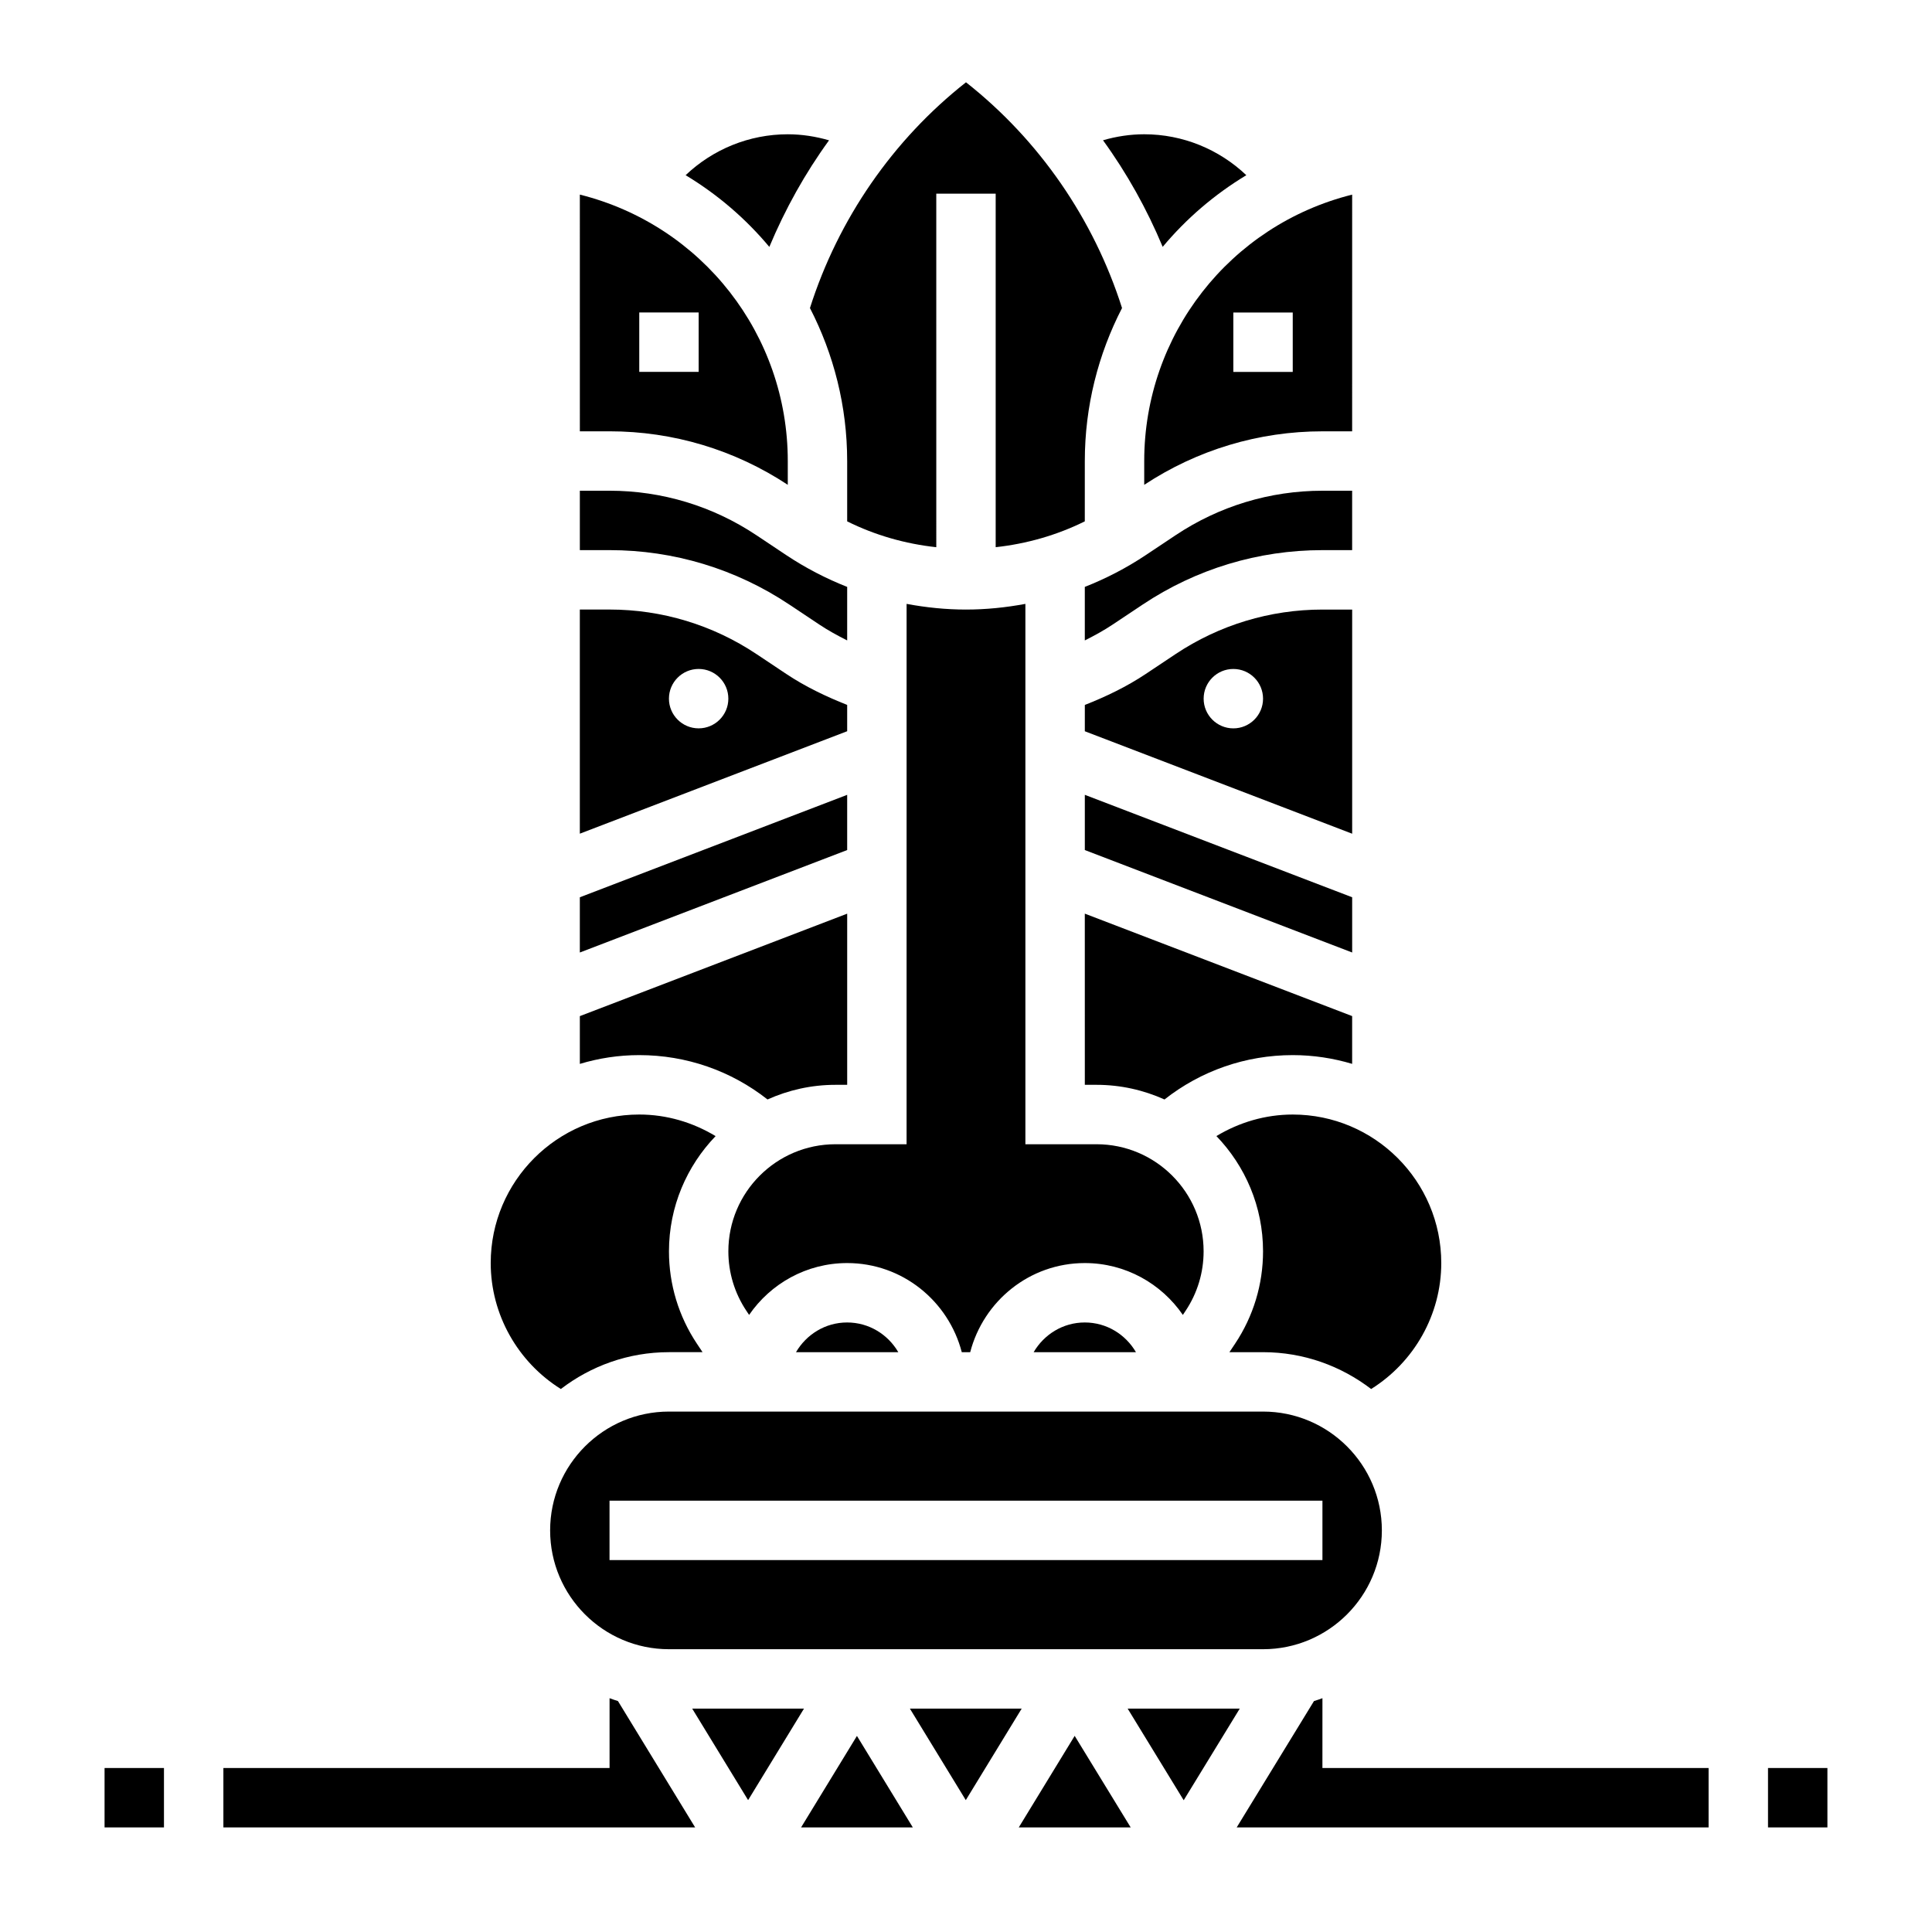
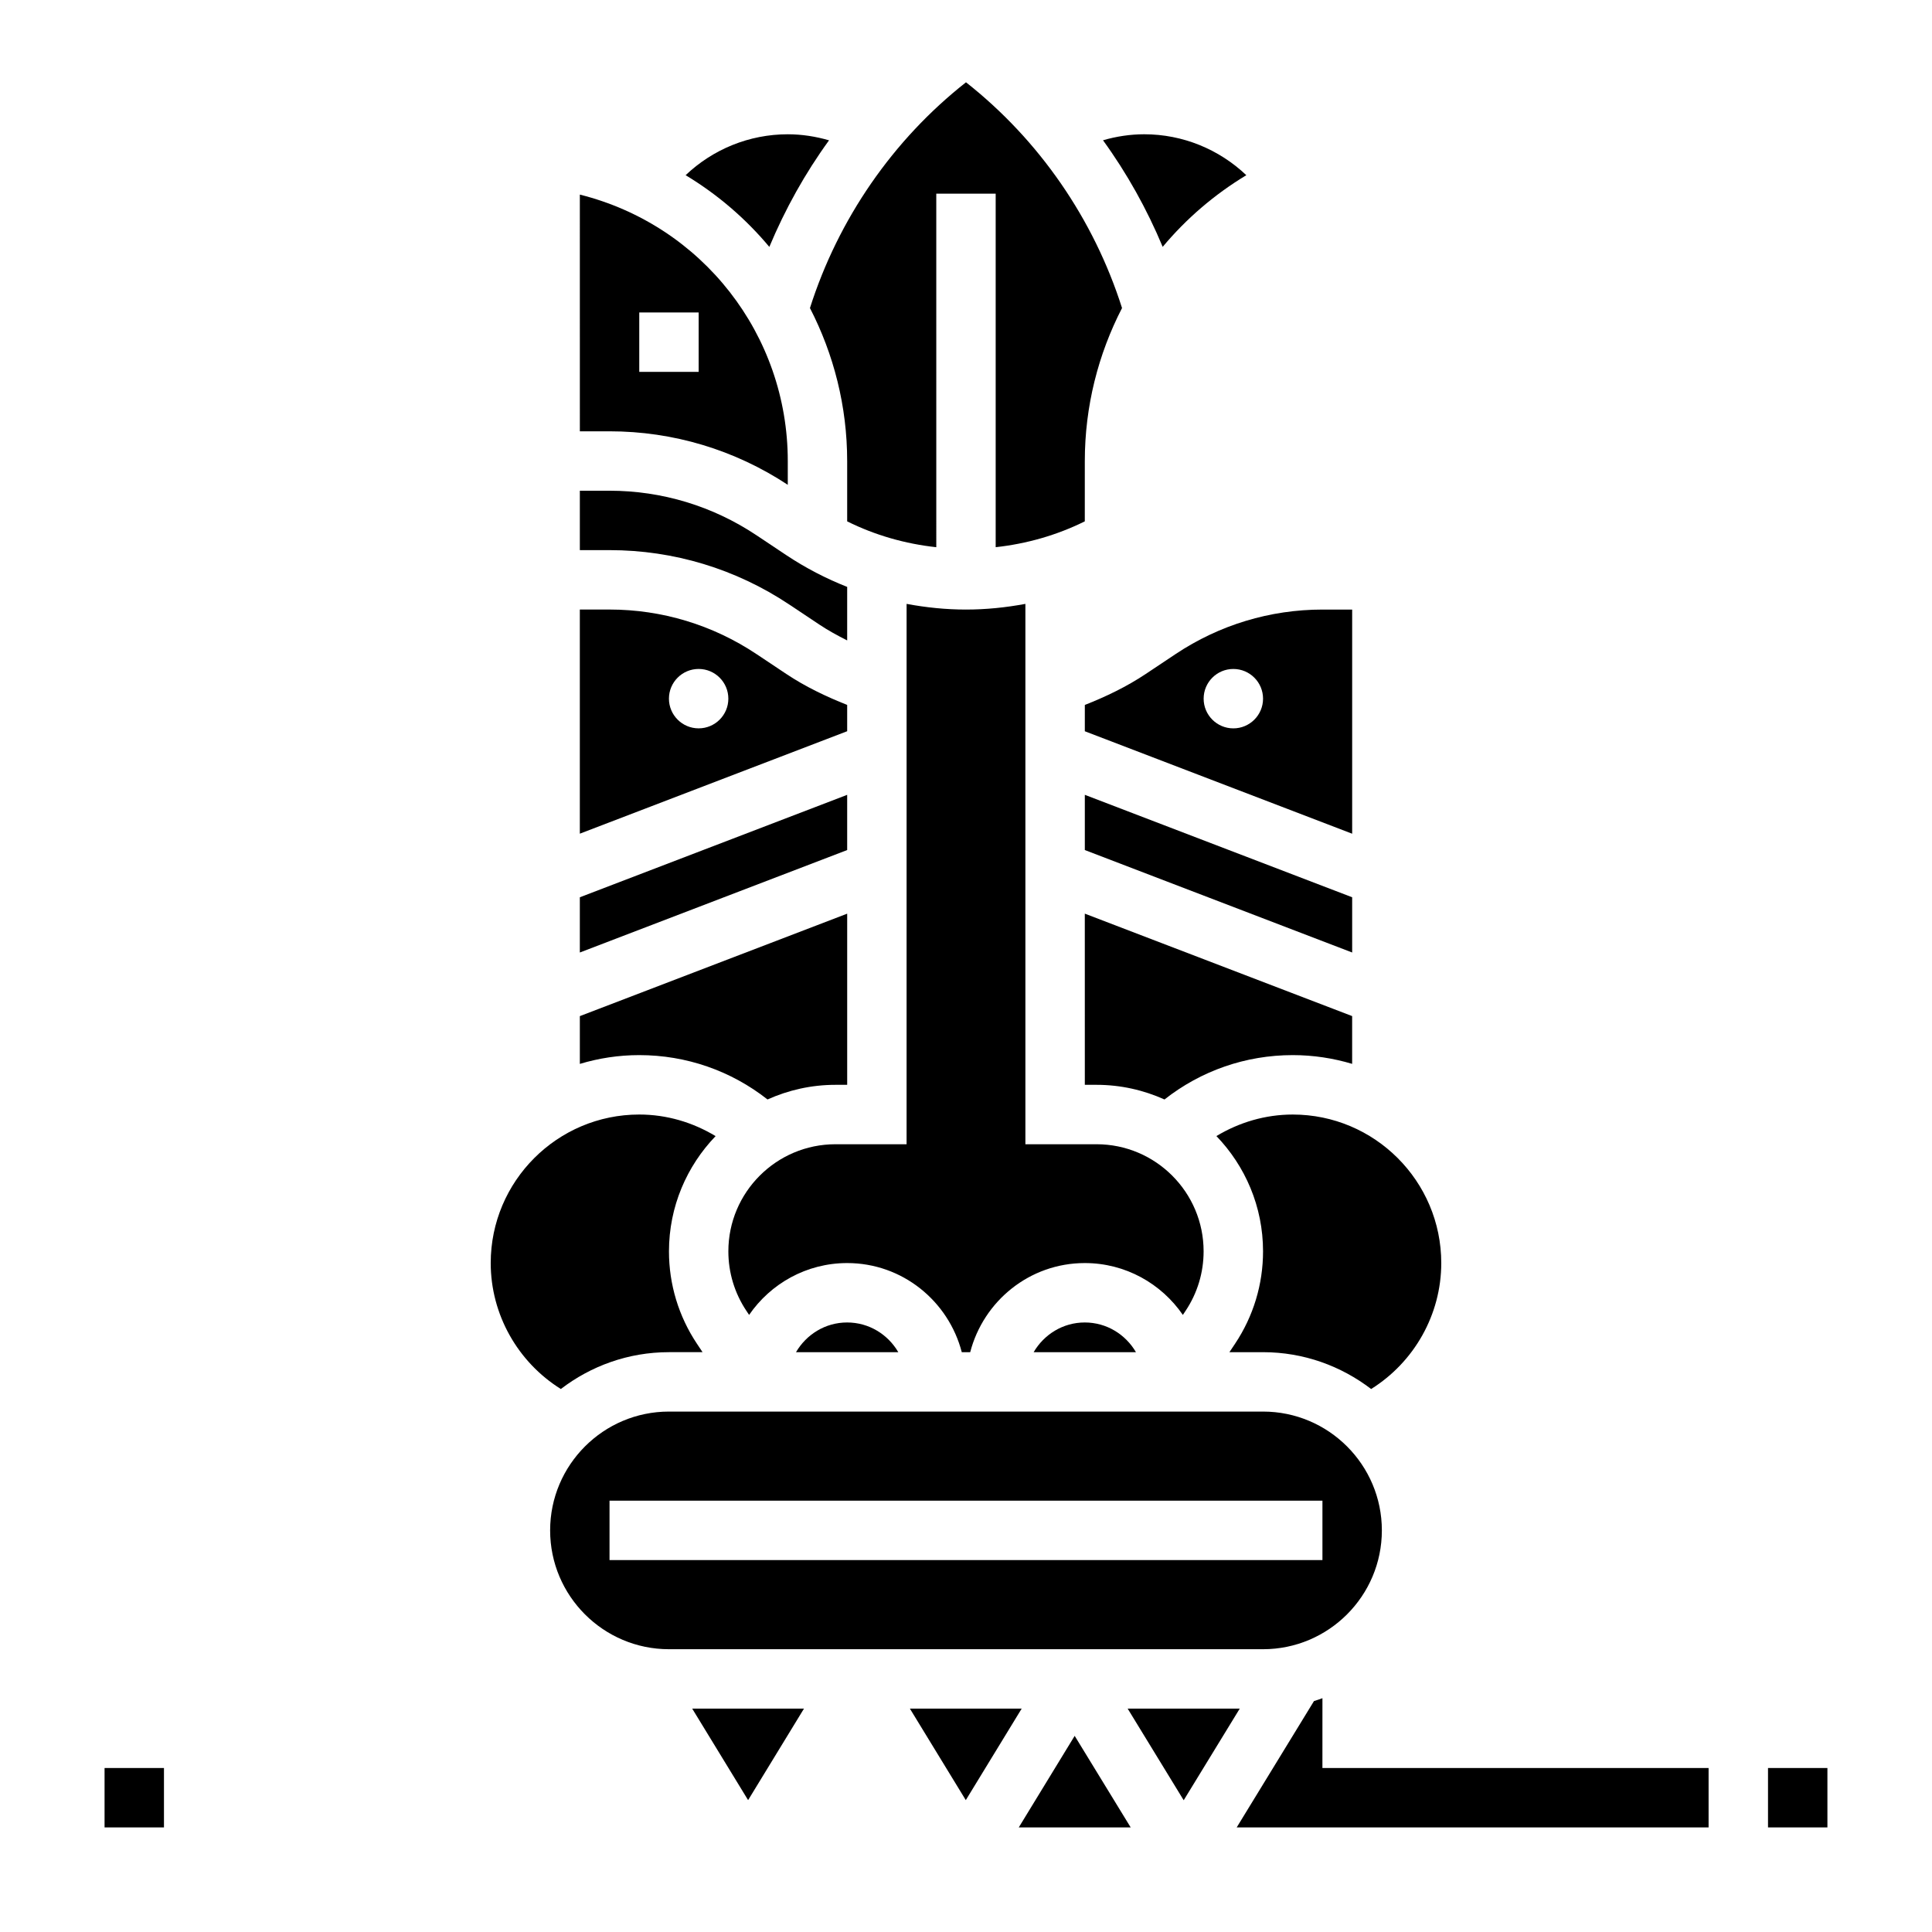
<svg xmlns="http://www.w3.org/2000/svg" fill="#000000" width="800px" height="800px" version="1.1" viewBox="144 144 512 512">
  <g>
    <path d="m171.71 612.54h15.742v15.742h-15.742z" />
    <path d="m612.54 612.54h15.742v15.742h-15.742z" />
-     <path d="m447.23 266.18v6.305c14.066-9.273 30.387-14.18 47.23-14.18h7.871l0.004-62.73c-32.441 8.117-55.105 37.148-55.105 70.605zm23.617-39.363h15.742v15.742h-15.742z" />
    <path d="m474.29 190.43c-7.234-6.871-16.852-10.848-27.055-10.848-3.715 0-7.391 0.566-10.926 1.59 6.352 8.754 11.637 18.246 15.816 28.246 6.242-7.465 13.703-13.887 22.164-18.988z" />
-     <path d="m494.46 289.79h7.871v-15.742h-7.871c-13.887 0-27.34 4.078-38.895 11.777l-7.934 5.289c-5.102 3.402-10.516 6.203-16.145 8.422v14.184c2.543-1.273 5.039-2.644 7.406-4.219l7.934-5.289c14.156-9.438 30.633-14.422 47.633-14.422z" />
    <path d="m347.88 209.43c4.188-10.004 9.469-19.5 15.824-28.246-3.547-1.023-7.223-1.598-10.938-1.598-10.211 0-19.828 3.969-27.07 10.84 8.469 5.102 15.941 11.531 22.184 19.004z" />
    <path d="m368.51 266.18v15.988c7.43 3.691 15.43 5.961 23.617 6.848l-0.004-93.688h15.742v93.684c8.188-0.898 16.184-3.164 23.617-6.848l0.004-15.984c0-14.516 3.559-28.316 9.863-40.547-7.488-23.559-21.949-44.543-41.352-59.824-19.406 15.281-33.859 36.266-41.352 59.828 6.305 12.234 9.863 26.031 9.863 40.543z" />
    <path d="m352.77 272.48v-6.305c0-33.449-22.656-62.48-55.105-70.605l0.004 62.73h7.871c16.844 0 33.164 4.906 47.23 14.18zm-39.359-45.668h15.742v15.742h-15.742z" />
    <path d="m354.95 502.34h27.109c-2.731-4.684-7.754-7.871-13.555-7.871-5.801-0.004-10.82 3.188-13.555 7.871z" />
    <path d="m417.93 502.34h27.109c-2.731-4.684-7.754-7.871-13.555-7.871-5.801-0.004-10.82 3.188-13.555 7.871z" />
    <path d="m400 305.54c-5.32 0-10.578-0.543-15.742-1.504l-0.004 143.2h-18.852c-15.652 0-28.379 12.73-28.379 28.379 0 5.621 1.645 11.066 4.762 15.742l0.738 1.109c5.684-8.277 15.203-13.742 25.988-13.742 14.633 0 26.852 10.078 30.371 23.617h2.234c3.519-13.539 15.734-23.617 30.371-23.617 10.785 0 20.301 5.465 25.984 13.746l0.738-1.109c3.117-4.676 4.762-10.125 4.762-15.742 0.004-15.652-12.727-28.383-28.375-28.383h-18.855v-143.2c-5.164 0.961-10.422 1.504-15.742 1.504z" />
    <path d="m353.17 304.21 7.934 5.289c2.371 1.582 4.871 2.945 7.406 4.219v-14.184c-5.621-2.219-11.035-5.023-16.145-8.422l-7.934-5.289c-11.555-7.699-25.008-11.777-38.895-11.777h-7.871v15.742h7.871c17.004 0 33.48 4.984 47.633 14.422z" />
    <path d="m431.49 337.79 70.848 27.152v-59.402h-7.871c-13.887 0-27.34 4.078-38.895 11.777l-7.934 5.289c-5.047 3.363-10.508 5.992-16.145 8.211zm39.359-16.508c4.344 0 7.871 3.527 7.871 7.871s-3.527 7.871-7.871 7.871-7.871-3.527-7.871-7.871 3.523-7.871 7.871-7.871z" />
    <path d="m431.49 431.49h3.109c6.414 0 12.5 1.41 18.004 3.883 9.664-7.609 21.527-11.758 33.988-11.758 5.473 0 10.754 0.828 15.742 2.32v-12.66l-70.848-27.152z" />
    <path d="m431.49 369.27 70.848 27.152v-14.637l-70.848-27.148z" />
    <path d="m385.13 596.8 14.816 24.254 14.812-24.254z" />
    <path d="m466.36 445.07c7.637 7.934 12.359 18.695 12.359 30.543 0 8.738-2.559 17.199-7.406 24.473l-1.504 2.254h8.91c10.777 0 20.688 3.668 28.645 9.762 11.41-7.125 18.586-19.73 18.586-33.379 0-21.703-17.656-39.359-39.359-39.359-7.242 0-14.16 2.055-20.23 5.707z" />
    <path d="m413.98 628.29h29.668l-14.848-24.27z" />
-     <path d="m356.29 628.29h29.621l-14.812-24.254z" />
    <path d="m442.84 596.8 14.852 24.285 14.855-24.285z" />
    <path d="m494.46 594.04c-0.746 0.27-1.488 0.535-2.242 0.762l-20.484 33.484h125.06v-15.742l-102.34-0.004z" />
    <path d="m327.44 596.8 14.816 24.254 14.809-24.254z" />
    <path d="m347.4 435.37c5.508-2.473 11.586-3.879 18.004-3.879h3.109v-45.359l-70.848 27.152v12.66c4.988-1.5 10.27-2.328 15.742-2.328 12.461 0 24.324 4.148 33.992 11.754z" />
    <path d="m368.51 354.64-70.848 27.148v14.637l70.848-27.152z" />
    <path d="m289.79 549.57c0 17.367 14.121 31.488 31.488 31.488h157.44c17.367 0 31.488-14.121 31.488-31.488 0-17.367-14.121-31.488-31.488-31.488h-157.44c-17.363 0-31.488 14.125-31.488 31.488zm204.67-7.871v15.742h-188.93v-15.742z" />
-     <path d="m305.54 594.04v18.5h-102.34v15.742h125.02l-20.453-33.48c-0.754-0.227-1.496-0.5-2.234-0.762z" />
    <path d="m368.51 330.81c-5.629-2.227-11.098-4.848-16.145-8.211l-7.934-5.289c-11.559-7.699-25.012-11.777-38.898-11.777h-7.871v59.402l70.848-27.152zm-39.363 6.211c-4.344 0-7.871-3.527-7.871-7.871s3.527-7.871 7.871-7.871 7.871 3.527 7.871 7.871c0.004 4.344-3.523 7.871-7.871 7.871z" />
    <path d="m292.63 512.1c7.957-6.094 17.867-9.762 28.645-9.762h8.91l-1.496-2.242c-4.848-7.273-7.406-15.742-7.406-24.473 0-11.855 4.723-22.609 12.359-30.543-6.078-3.664-12.996-5.719-20.238-5.719-21.703 0-39.359 17.656-39.359 39.359 0 13.648 7.18 26.254 18.586 33.379z" />
  </g>
</svg>